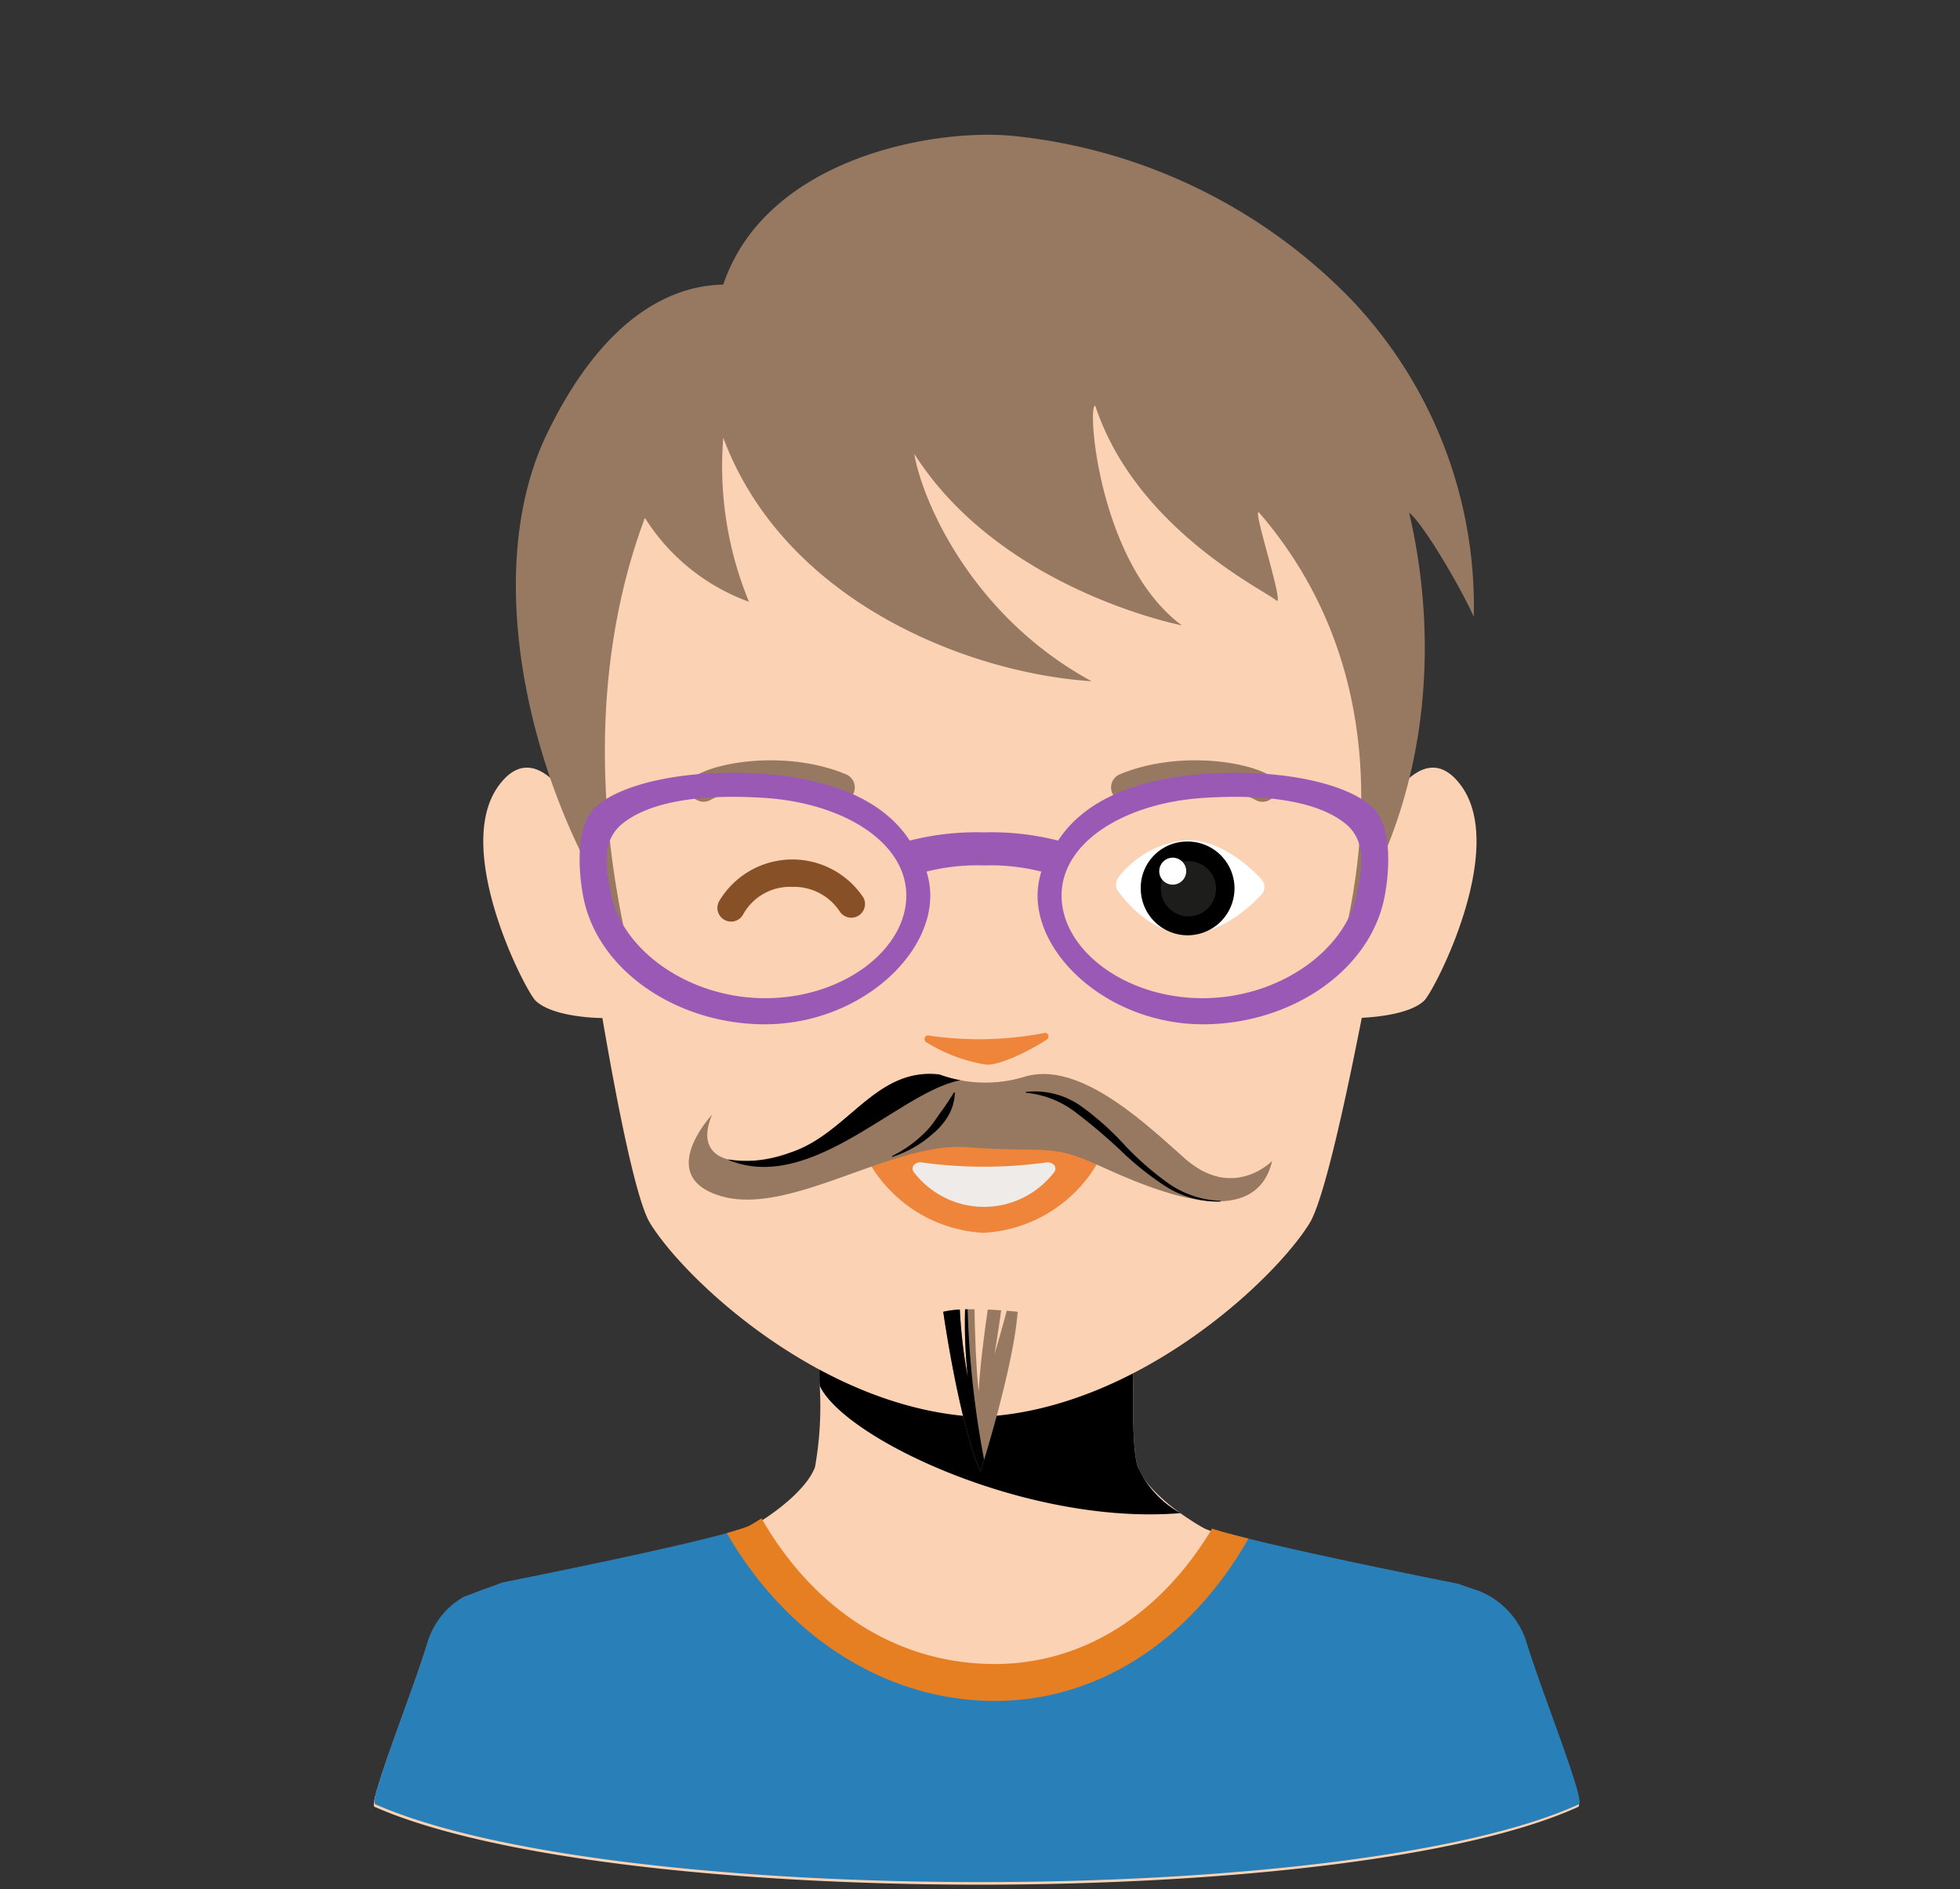
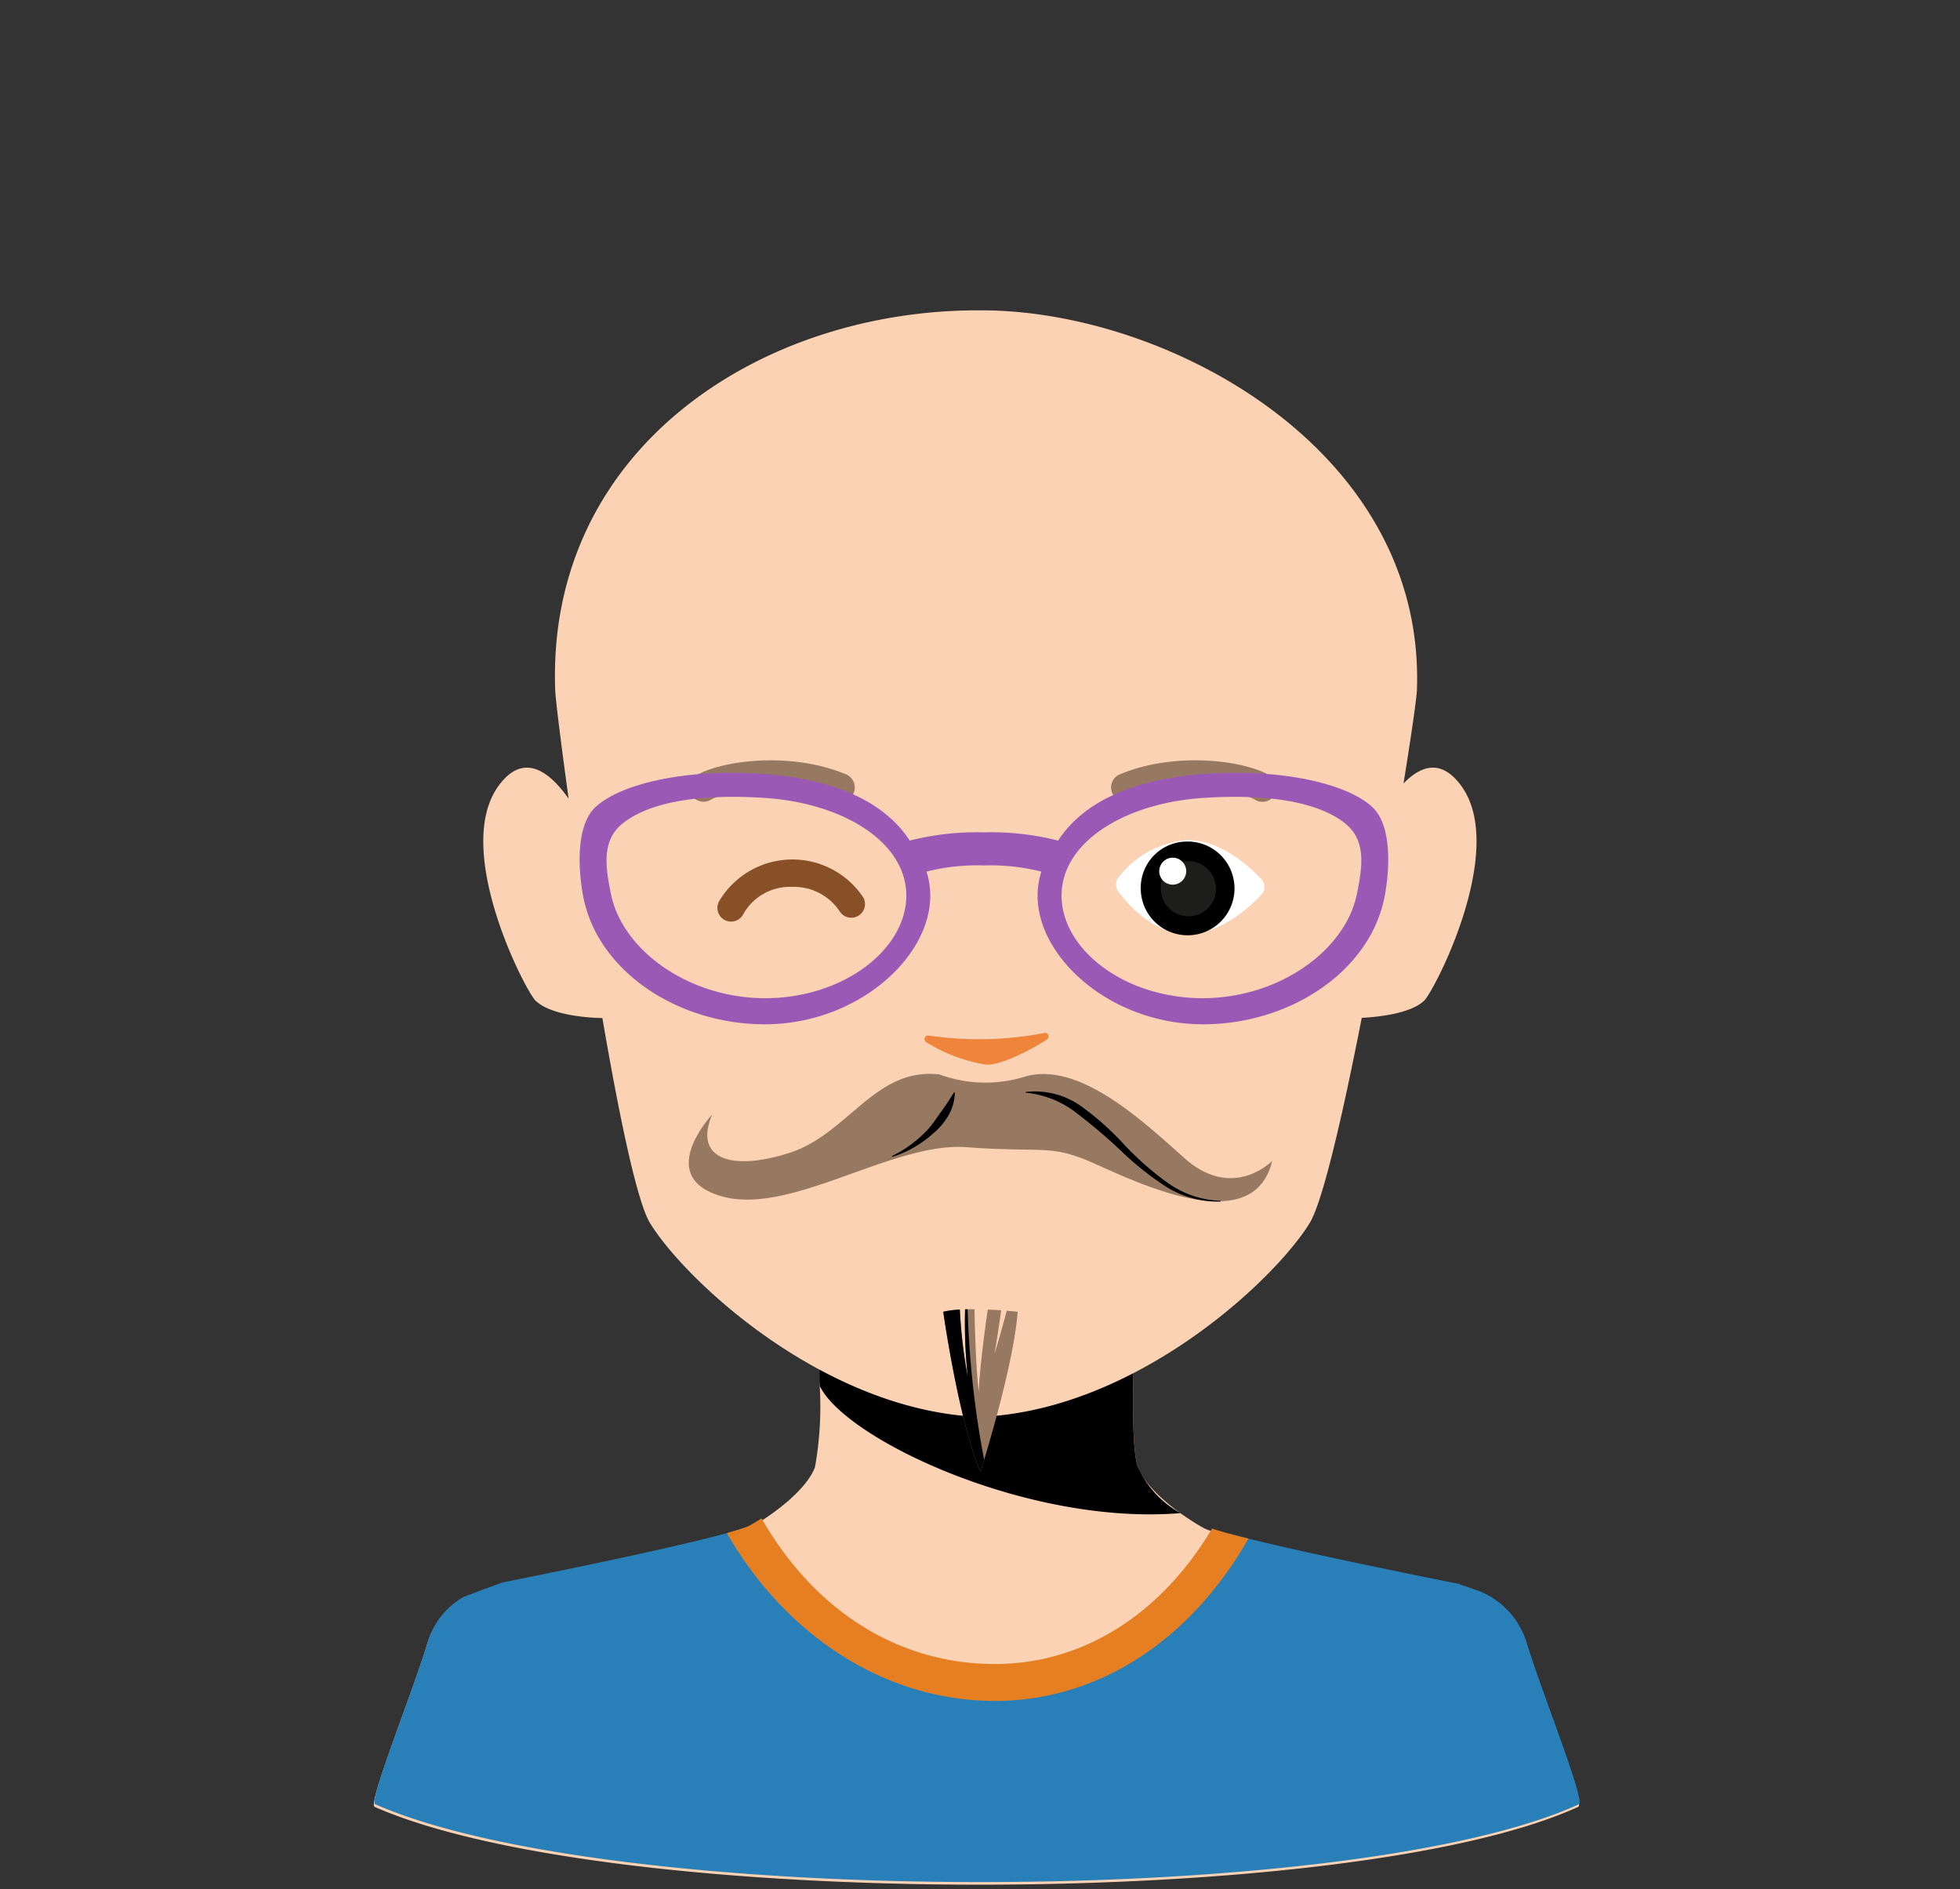
<svg xmlns="http://www.w3.org/2000/svg" version="1.1" viewBox="0 0 142.841 137.643" data-server-rendered="true">
  <rect x="0" y="0" width="142.841" height="137.643" fill="#333333" stroke="none" />
  <title>Avatar</title>
  <g>
    <path d="M134.622,145.559c-1.051-3.5-5.139-4.2-5.139-4.2s-16.613-3.269-18.316-4.2c-.329-.182-.689-.4-1.054-.645-1.534-1-3.23-2.452-3.734-3.794-.392-1.046-.383-4.563-.322-7.029-1.482-.831-3.068-1.7-3.213-1.7-.252,0-17.6,2.255-19.655,2.595,0,.071,0,.146,0,.218a25.242,25.242,0,0,1-.345,5.92c-.624,1.664-3.087,3.5-4.788,4.439s-18.315,4.2-18.315,4.2-4.089.7-5.14,4.2-4.359,11.689-3.854,11.912c17.172,7.563,71.172,7.563,87.727,0C138.979,157.241,135.673,149.064,134.622,145.559Z" transform="translate(-23.449 -25.821)" fill="#FBD2B4" />
    <path d="M109.476,136.07a7.211,7.211,0,0,1-3.1-3.358c-.392-1.046-.383-4.563-.322-7.029-1.482-.831-3.068-1.7-3.213-1.7-.252,0-17.6.536-19.653.877,0,.07,0,1.864,0,1.936,1.823,3.876,15.2,10.2,26.284,9.278Z" transform="translate(-23.449 -25.821)" fill="hsl(25.4, 89.9%, 80.3%)" />
    <path d="M129.955,83.1c-1.471-2.038-2.984-1.471-4.22-.191.582-3.611.956-6.221.976-6.8.645-17.562-18.264-27.71-31.783-27.674h-.14c-15.935-.043-31.522,10.119-30.877,27.674.023.636.4,3.725.979,7.909-1.349-1.919-3.267-3.486-5.12-.918-3.358,4.651,1.979,14.932,2.708,15.633C63.8,100,67.349,100,67.349,100V100c1.217,7.094,2.52,13.393,3.477,14.948,2.572,4.18,12.665,13.623,23.962,14.116a.678.678,0,0,0,.07.007c.022,0,.047,0,.07,0v-.012c11.3-.493,21.393-9.936,23.964-14.116.957-1.556,2.409-7.861,3.8-14.958,1.115-.057,3.549-.289,4.552-1.256C127.976,98.029,133.314,87.748,129.955,83.1Z" transform="translate(-23.449 -25.821)" fill="#FBD2B4" />
  </g>
  <g>
    <linearGradient id="_634e34" x1="72.34" y1="94.276" x2="79.169" y2="94.276" gradientTransform="matrix(0.999, -0.039, 0.039, 0.999, 1.102, -0.852)" gradientUnits="userSpaceOnUse">
      <stop offset="0" stop-color="#634e34" />
      <stop offset="1" stop-color="hsl(33.2, 31.1%, 25.2%)" />
    </linearGradient>
    <g>
      <path fill="#875026" d="M76.736,92.973a1,1,0,0,1-.9-1.444,6.205,6.205,0,0,1,10.546-.287,1,1,0,0,1-1.728,1,4,4,0,0,0-3.467-1.8,3.907,3.907,0,0,0-3.559,1.969A1,1,0,0,1,76.736,92.973Z" transform="translate(-23.449 -25.821)" />
      <path fill="#ffffff" d="M115.374,89.882a.827.827,0,0,1,0,1.13c-.907.969-2.976,2.848-5.384,2.848-2.437,0-4.269-2.045-5.03-3.062A.881.881,0,0,1,105,89.7a7,7,0,0,1,4.994-2.665C112.4,87.034,114.466,88.912,115.374,89.882Z" transform="translate(-23.449 -25.821)" />
      <path fill="url(#_634e34)" d="M106.585,90.575a3.416,3.416,0,1,0,3.278-3.434A3.372,3.372,0,0,0,106.585,90.575Z" transform="translate(-23.449 -25.821)" />
      <path fill="#1d1d1b" d="M109.75,88.594a2.01,2.01,0,1,1-1.684,2.237A1.974,1.974,0,0,1,109.75,88.594Z" transform="translate(-23.449 -25.821)" />
      <path fill="#ffffff" d="M108.805,88.321a.983.983,0,1,1-.866,1.1A.992.992,0,0,1,108.805,88.321Z" transform="translate(-23.449 -25.821)" />
    </g>
  </g>
  <g>
-     <path d="M103.688,109.118a.967.967,0,0,0-1.111-.461,42.683,42.683,0,0,1-14.909,0,.966.966,0,0,0-1.11.461,1.171,1.171,0,0,0,.021,1.02,10.224,10.224,0,0,0,8.517,5.51c.009,0,.018,0,.027,0s.018,0,.027,0a10.222,10.222,0,0,0,8.516-5.51A1.178,1.178,0,0,0,103.688,109.118Z" transform="translate(-23.449 -25.821)" fill="#ef843b" />
-     <path d="M100.3,110.744a.66.66,0,0,0-.666-.213,33.168,33.168,0,0,1-8.946,0,.66.66,0,0,0-.666.213.432.432,0,0,0,.013.471,6.453,6.453,0,0,0,5.11,2.545l.017,0,.016,0a6.451,6.451,0,0,0,5.109-2.545A.432.432,0,0,0,100.3,110.744Z" transform="translate(-23.449 -25.821)" fill="#efebe9" />
-   </g>
+     </g>
  <g>
    <g>
-       <path d="M130.856,70.759a32.437,32.437,0,0,0-9.123-23.312,39.939,39.939,0,0,0-24.242-11.7c-5.764-.643-18.2,1.5-21.331,10.811-3.226.055-8.42,1.746-12.827,10.825-5.066,10.434-1.059,26.3,5.551,35.911-2.675-12.919-.975-22.989,1.564-29.738a14.982,14.982,0,0,0,7.584,6.113A25.886,25.886,0,0,1,76.16,57.718c4.473,12,17.954,17.17,26.842,17.74-8.721-4.736-12.341-13.125-12.923-16.57,6.318,9.945,19.5,12.5,19.5,12.5-6.11-4.525-6.919-16.2-6.307-16,2.973,9.016,12.473,13.508,13.162,14.167.76.728-1.877-7.144-1.194-6.35,6.248,7.26,9.127,17.262,6.361,30.088,6.224-9.826,6.645-21.14,4.543-30.117C127.153,63.962,129.8,68.435,130.856,70.759Z" transform="translate(-23.449 -25.821)" fill="#977961" />
-     </g>
+       </g>
    <path d="M84.709,84.234a1.028,1.028,0,0,1-.4-.081c-3.463-1.446-7.742-.8-9.064-.054a1.035,1.035,0,1,1-1.022-1.8c1.908-1.083,6.883-1.726,10.884-.056a1.036,1.036,0,0,1-.4,1.992Z" transform="translate(-23.449 -25.821)" fill="#977961" />
-     <path d="M105.459,84.234a1.036,1.036,0,0,1-.4-1.992c4-1.67,8.976-1.028,10.886.056a1.035,1.035,0,1,1-1.021,1.8c-1.323-.75-5.605-1.393-9.067.055A1.037,1.037,0,0,1,105.459,84.234Z" transform="translate(-23.449 -25.821)" fill="#977961" />
+     <path d="M105.459,84.234a1.036,1.036,0,0,1-.4-1.992c4-1.67,8.976-1.028,10.886.056a1.035,1.035,0,1,1-1.021,1.8c-1.323-.75-5.605-1.393-9.067.055Z" transform="translate(-23.449 -25.821)" fill="#977961" />
  </g>
  <g>
    <path d="M123.476,84.641c-1.747-1.646-6.382-2.837-12.248-2.428-4.534.317-8.62,1.707-10.665,4.858a19.725,19.725,0,0,0-5.407-.6,19.721,19.721,0,0,0-5.407.6C87.7,83.92,83.62,82.53,79.082,82.213c-5.864-.409-10.5.782-12.248,2.428-1.294,1.221-1.319,4.029-.907,6.366.972,5.513,6.859,9.449,13.255,9.449,6.653,0,12.065-4.786,12.065-9.376a5.921,5.921,0,0,0-.274-1.75,15.038,15.038,0,0,1,4.183-.448,15.056,15.056,0,0,1,4.184.448,5.889,5.889,0,0,0-.274,1.75c0,4.59,5.411,9.376,12.064,9.376,6.4,0,12.282-3.936,13.253-9.449C124.8,88.67,124.77,85.862,123.476,84.641ZM79.212,98.554c-5.532,0-10.378-3.453-11.23-7.56-.437-2.112-.676-3.964.865-5.188,1.56-1.241,4.662-2.214,10.335-1.844S89.5,87.153,89.5,91.08,84.9,98.554,79.212,98.554Zm43.118-7.56c-.852,4.107-5.7,7.56-11.232,7.56-5.687,0-10.284-3.549-10.284-7.474s4.642-6.748,10.316-7.118,8.776.6,10.335,1.844C123.006,87.03,122.767,88.882,122.33,90.994Z" transform="translate(-23.449 -25.821)" fill="#9b59b6" />
  </g>
  <g id="fd0b4506-3e2f-4926-9909-a72d2452468e" data-name="Red T-shirt">
    <path d="M138.518,157.289c-16.551,7.561-70.55,7.561-87.72,0-.511-.22,2.8-8.4,3.849-11.91a5.65,5.65,0,0,1,2.611-3.21c.88-.33,1.819-.67,2.8-1.04.019,0,.04-.01.059-.01,2.231-.45,15.03-3.009,17.651-4.009,3.769,6.509,10.049,11.3,18.179,11.3,7.63,0,13.53-4.659,17.16-10.819,4.811,1.3,16.42,3.59,16.42,3.59s.11.02.289.06a.036.036,0,0,0-.029.01s.57.191,1.43.49a.142.142,0,0,1,.06.02,5.934,5.934,0,0,1,3.391,3.62C135.717,148.889,139.018,157.059,138.518,157.289Z" transform="translate(-23.449 -25.821)" fill="#2980b9" />
    <path d="M114.437,137.929c-4.25,7.44-10.95,11.83-18.49,11.83-7.9,0-15.149-4.64-19.529-12.229.569-.161,1.039-.3,1.35-.42.059-.021.11-.041.16-.061a1.3,1.3,0,0,0,.17-.08c.269-.15.549-.32.849-.51,3.891,6.77,10,10.61,17,10.61,6.4,0,12.08-3.58,15.84-9.87.341.12.79.25,1.32.39C113.508,137.7,113.947,137.809,114.437,137.929Z" transform="translate(-23.449 -25.821)" fill="#e67e22" />
  </g>
  <g color="#f1c40f" />
  <g>
    <path id="f378951f-335b-4af5-a2fc-463ba3b4035f" data-name="c" d="M109.775,110.212c3.539,3.149,6.386.2,6.386.2-1.149,4.871-7.423,2.6-11.25.949-.869-.383-1.619-.726-2.144-.949-2.847-1.2-3.533-.6-8.89-1-2.456-.184-5.342.845-8.236,1.881-3.42,1.228-6.841,2.463-9.56,1.707-5.014-1.4-.733-5.964-.733-5.964-1.363,3.2,1.363,4.17,5.677,2.774,4.241-1.379,6.215-6.243,10.883-5.7a9.757,9.757,0,0,0,6.21.167C102.063,103.093,106.737,107.509,109.775,110.212Z" transform="translate(-23.449 -25.821)" fill="#977961" />
-     <path id="ac9623d4-6df9-4aec-bc27-d019eaac60bf" data-name="l" d="M93.452,104.535a9.759,9.759,0,0,1-1.544-.422c-4.688-.535-6.642,4.321-10.883,5.7a8.68,8.68,0,0,1-4.5.491c.016.017.029.035.045.051C82.615,112.813,89.051,105.325,93.452,104.535Z" transform="translate(-23.449 -25.821)" fill="hsl(26.7, 21.8%, 53.5%)" />
    <path id="f4baf1d4-7f12-4e35-b1e0-e72fc7281c37" data-name="color" d="M96.819,121.328c-.28,1.056-.579,2.1-.888,3.149.173-1.057.337-2.119.48-3.18-.294-.021-.625-.041-.975-.056-.048.348-.1.694-.15,1.042-.209,1.639-.429,3.276-.507,4.928-.188-1.647-.233-3.311-.289-4.969-.011-.341-.01-.683-.018-1.024-.232,0-.464,0-.69.007a36.237,36.237,0,0,0,.2,4.952,36.594,36.594,0,0,1-.582-4.934,6.915,6.915,0,0,0-1.209.161s1.117,7.941,2.711,11.664c0,0,2.416-7.606,2.711-11.664C97.616,121.4,97.3,121.369,96.819,121.328Z" transform="translate(-23.449 -25.821)" fill="#977961" />
    <path id="e6874e8b-a487-4af6-8ef9-048c3ea8f5e4" data-name="lightem" d="M93.969,121.223c-.062,0-.126,0-.187,0a36.237,36.237,0,0,0,.2,4.952,36.594,36.594,0,0,1-.582-4.934,6.915,6.915,0,0,0-1.209.161s1.117,7.941,2.711,11.664c0,0,.105-.331.269-.873A68.788,68.788,0,0,1,93.969,121.223Z" transform="translate(-23.449 -25.821)" fill="hsl(26.7, 21.8%, 53.5%)" />
    <path d="M93.036,105.424a3.555,3.555,0,0,1-.468,1.681,5.008,5.008,0,0,1-1.134,1.325,8.085,8.085,0,0,1-2.961,1.688l-.024-.056a9.042,9.042,0,0,0,2.647-1.971c.365-.409.647-.869.965-1.3s.615-.89.917-1.379Z" transform="translate(-23.449 -25.821)" fill="hsl(26.7, 21.8%, 55.4%)" />
    <path d="M98.2,105.387a5.822,5.822,0,0,1,4.074,1.062,20.492,20.492,0,0,1,3.147,2.82A21.533,21.533,0,0,0,108.537,112a6.988,6.988,0,0,0,3.858,1.316v.059a7.149,7.149,0,0,1-4.019-1.123,21.918,21.918,0,0,1-3.289-2.634,39.99,39.99,0,0,0-3.155-2.674,7.036,7.036,0,0,0-3.733-1.5Z" transform="translate(-23.449 -25.821)" fill="hsl(26.7, 21.8%, 52.5%)" />
  </g>
  <g>
    <path fill="#ef843b" d="M99.744,101.563a.271.271,0,0,0,.1-.314.237.237,0,0,0-.268-.161,25.286,25.286,0,0,1-8.474.185.243.243,0,0,0-.26.173.272.272,0,0,0,.1.307,11.793,11.793,0,0,0,4.2,1.612C96.067,103.606,98.49,102.388,99.744,101.563Z" transform="translate(-23.449 -25.821)" />
  </g>
</svg>